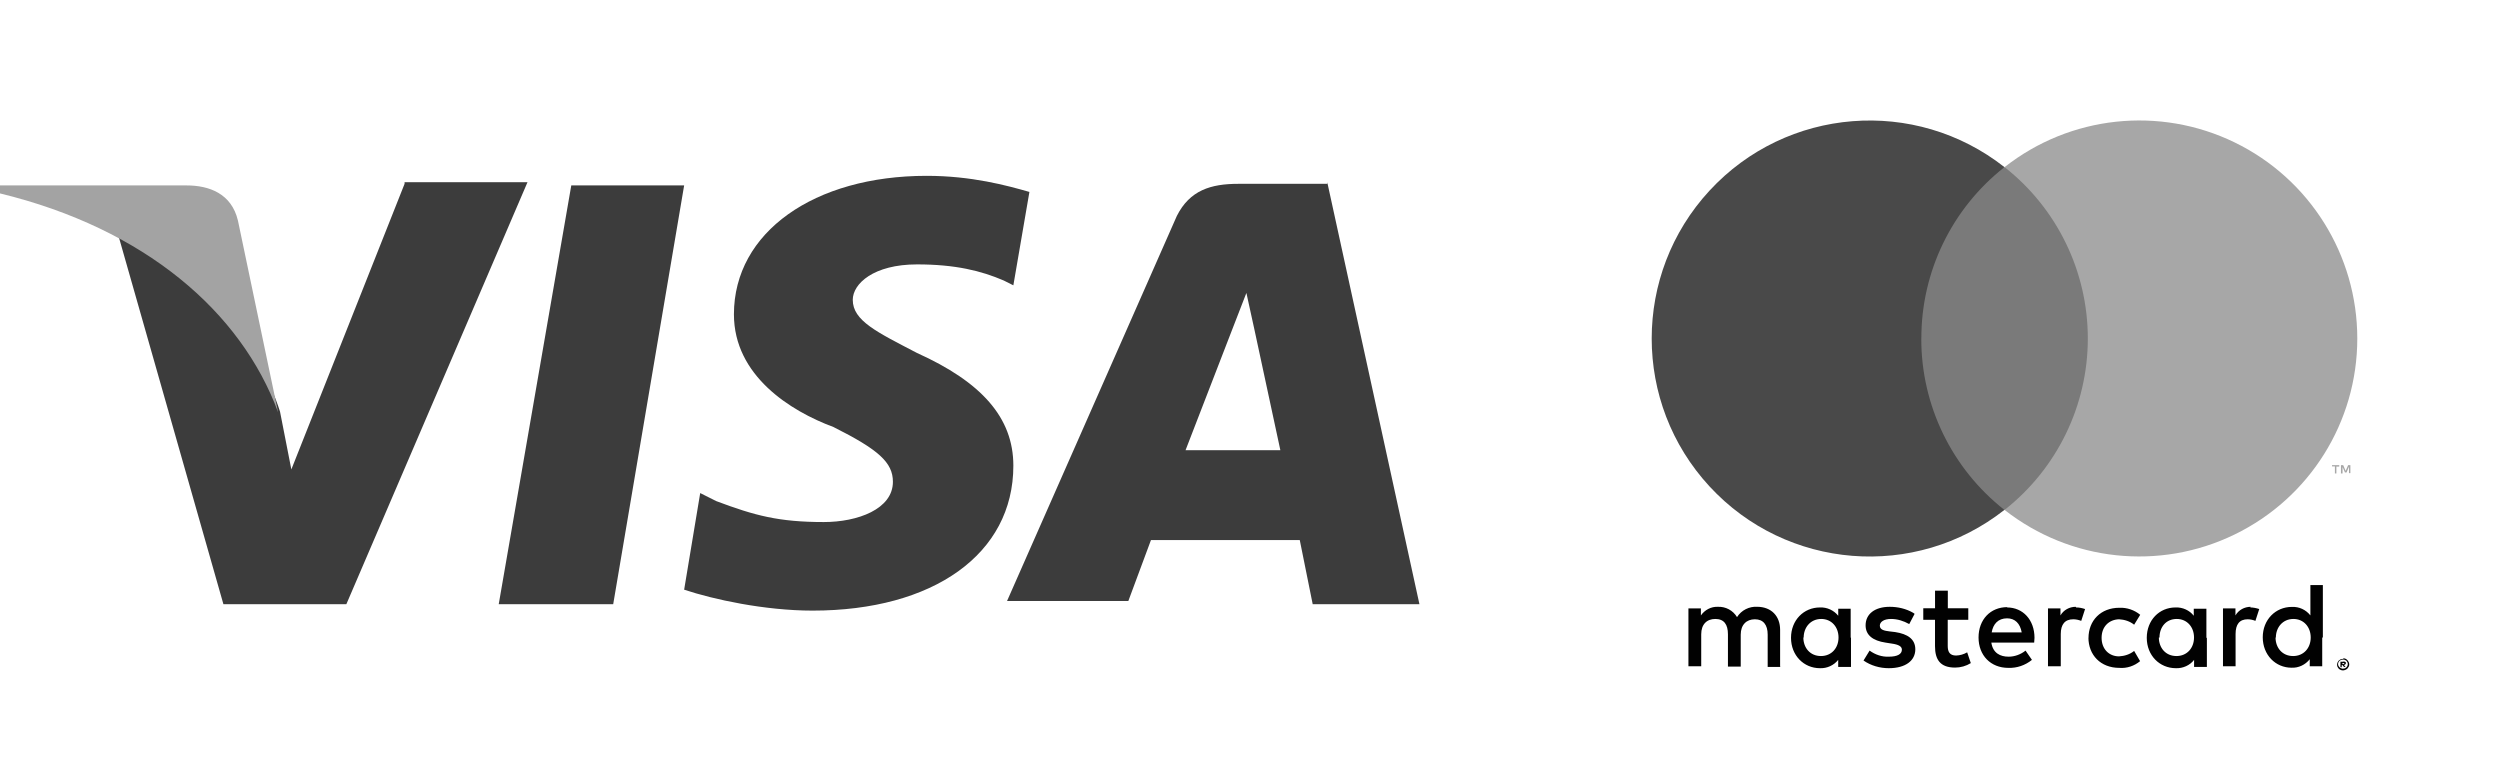
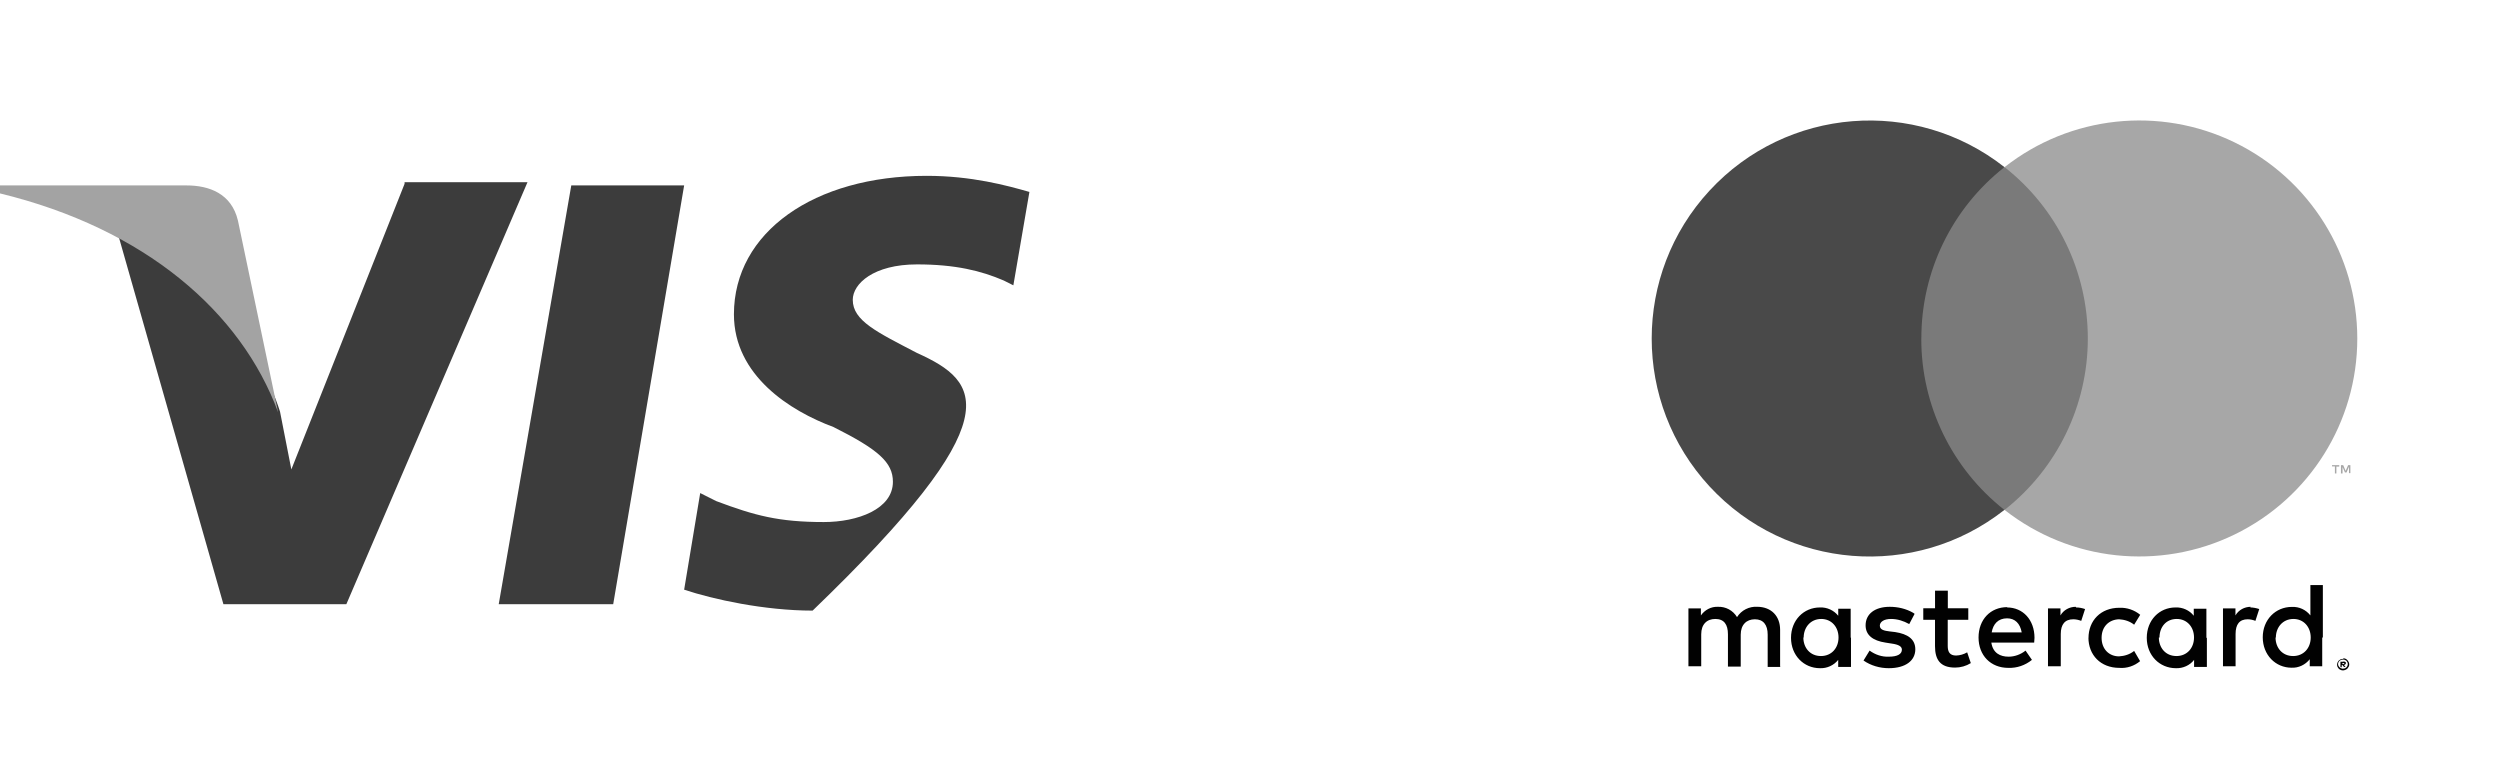
<svg xmlns="http://www.w3.org/2000/svg" width="782px" height="245px" viewBox="0 0 782 245" version="1.1">
  <title>payment_visa-master</title>
  <desc>Created with Sketch.</desc>
  <defs />
  <g id="visa-master" stroke="none" stroke-width="1" fill="none" fill-rule="evenodd">
    <g id="mastercard" transform="translate(516, 37)" fill-rule="nonzero">
      <path d="M40.82,171.37 L40.82,160 C40.82,155.73 38.09,152.85 33.7,152.8 C31.15,152.64 28.7,153.88 27.34,156.03 C26.08,153.93 23.78,152.7 21.34,152.81 C19.22,152.71 17.21,153.81 16.04,155.51 L16.04,153.31 L12.14,153.31 L12.14,171.41 L16.14,171.41 L16.14,161.41 C16.14,158.31 17.87,156.61 20.56,156.61 C23.26,156.61 24.5,158.31 24.5,161.41 L24.5,171.51 L28.5,171.51 L28.5,161.51 C28.5,158.41 30.32,156.71 32.93,156.71 C35.53,156.71 36.93,158.41 36.93,161.51 L36.93,171.61 L40.93,171.61 L40.83,171.51 L40.82,171.37 Z M99.68,153.27 L93.28,153.27 L93.28,147.77 L89.28,147.77 L89.28,153.27 L85.6,153.27 L85.6,156.87 L89.27,156.87 L89.27,165.12 C89.27,169.32 90.89,171.82 95.55,171.82 C97.29,171.82 98.99,171.34 100.47,170.42 L99.33,167.05 C98.27,167.67 97.08,168.02 95.85,168.05 C93.85,168.05 93.25,166.85 93.25,165.05 L93.25,156.87 L99.68,156.87 L99.68,153.27 L99.66,153.27 L99.68,153.27 Z M133.28,152.81 C131.32,152.81 129.48,153.81 128.51,155.51 L128.51,153.31 L124.61,153.31 L124.61,171.41 L128.61,171.41 L128.61,161.31 C128.61,158.31 129.91,156.71 132.51,156.71 C133.41,156.71 134.21,156.91 135.01,157.21 L136.21,153.51 C135.31,153.21 134.41,153.01 133.41,153.01 L133.28,152.81 Z M82.48,154.71 C80.26,153.41 77.68,152.81 75.1,152.81 C70.52,152.81 67.56,155.01 67.56,158.61 C67.56,161.61 69.76,163.41 73.81,164.01 L75.71,164.31 C77.91,164.61 78.91,165.21 78.91,166.21 C78.91,167.61 77.51,168.41 74.81,168.41 C72.71,168.51 70.61,167.81 68.81,166.51 L66.91,169.61 C69.21,171.21 72.01,172.01 74.81,172.01 C80.11,172.01 83.11,169.61 83.11,166.11 C83.11,162.91 80.71,161.31 76.81,160.71 L75.11,160.51 C73.41,160.31 72.01,160.01 72.01,158.71 C72.01,157.51 73.31,156.61 75.51,156.61 C77.51,156.61 79.41,157.21 81.21,158.21 L82.89,155.01 L82.48,154.71 Z M188.02,152.81 C186.06,152.81 184.22,153.81 183.25,155.51 L183.25,153.31 L179.35,153.31 L179.35,171.41 L183.29,171.41 L183.29,161.31 C183.29,158.31 184.49,156.71 187.09,156.71 C187.89,156.71 188.79,156.91 189.49,157.21 L190.69,153.51 C189.79,153.21 188.79,153.01 187.89,153.01 L188.02,152.81 Z M137.26,162.41 C137.26,167.91 141.09,171.91 146.92,171.91 C149.28,172.11 151.62,171.31 153.42,169.81 L151.56,166.61 C150.2,167.71 148.54,168.21 146.83,168.31 C143.69,168.31 141.38,166.01 141.38,162.51 C141.38,159.01 143.68,156.81 146.83,156.71 C148.53,156.81 150.2,157.31 151.56,158.41 L153.46,155.31 C151.63,153.81 149.3,153.01 146.94,153.11 C141.11,153.11 137.28,157.11 137.28,162.61 L137.26,162.61 L137.26,162.41 Z M174.16,162.41 L174.16,153.41 L170.21,153.41 L170.21,155.61 C168.91,153.91 166.71,152.91 164.51,153.01 C159.41,153.01 155.51,157.01 155.51,162.51 C155.51,168.01 159.51,172.01 164.61,172.01 C166.81,172.11 169.01,171.11 170.31,169.41 L170.31,171.61 L174.31,171.61 L174.31,162.61 L174.16,162.41 Z M159.49,162.41 C159.49,159.21 161.49,156.61 164.89,156.61 C168.09,156.61 170.29,159.11 170.29,162.41 C170.29,165.71 168.09,168.21 164.79,168.21 C161.39,168.21 159.29,165.61 159.29,162.41 L159.49,162.41 Z M111.89,152.91 C106.59,152.91 102.89,156.81 102.89,162.41 C102.89,168.01 106.69,171.91 112.19,171.91 C114.89,172.01 117.49,171.11 119.59,169.41 L117.59,166.51 C116.09,167.71 114.19,168.41 112.29,168.41 C109.69,168.41 107.39,167.31 106.89,164.01 L120.29,164.01 C120.29,163.51 120.39,163.01 120.39,162.51 C120.39,156.91 116.79,153.01 111.79,153.01 L111.89,152.91 Z M111.79,156.41 C114.29,156.41 115.89,158.01 116.39,160.81 L107,160.81 C107.44,158.21 109,156.41 111.83,156.41 L111.79,156.41 Z M210.59,162.41 L210.59,146 L206.69,146 L206.69,155.5 C205.29,153.73 203.19,152.74 200.89,152.84 C195.79,152.84 191.79,156.84 191.79,162.34 C191.79,167.86 195.79,171.86 200.79,171.86 C202.99,171.96 205.09,170.96 206.49,169.21 L206.49,171.41 L210.39,171.41 L210.39,162.41 L210.29,162.41 L210.59,162.41 Z M195.89,162.41 C195.89,159.31 197.99,156.61 201.39,156.61 C204.59,156.61 206.79,159.11 206.79,162.41 C206.79,165.71 204.59,168.21 201.29,168.21 C197.89,168.21 195.79,165.61 195.79,162.41 L195.89,162.41 Z M62.89,162.41 L62.89,153.41 L59,153.41 L59,155.61 C57.64,153.91 55.5,152.91 53.28,153.01 C48.2,153.01 44.23,157.01 44.23,162.51 C44.23,168.01 48.23,172.01 53.27,172.01 C55.49,172.11 57.63,171.11 58.99,169.41 L58.99,171.61 L62.99,171.61 L62.99,162.51 L62.89,162.41 Z M48.19,162.41 C48.19,159.31 50.29,156.61 53.69,156.61 C56.89,156.61 59.09,159.11 59.09,162.41 C59.09,165.71 56.89,168.21 53.59,168.21 C50.19,168.21 48.09,165.61 48.09,162.41 L48.19,162.41 Z M217.09,168.91 C217.29,168.91 217.59,169.01 217.79,169.11 C217.99,169.21 218.19,169.41 218.29,169.51 C218.39,169.71 218.59,169.91 218.69,170.11 C218.89,170.61 218.89,171.11 218.69,171.51 C218.59,171.71 218.39,171.91 218.29,172.11 C218.09,172.31 217.89,172.41 217.69,172.51 C217.39,172.61 217.19,172.71 216.89,172.71 C216.19,172.71 215.49,172.31 215.19,171.61 C214.99,171.21 214.99,170.71 215.19,170.21 C215.29,170.01 215.39,169.81 215.59,169.61 C215.79,169.51 215.99,169.31 216.19,169.21 C216.39,169.11 216.69,169.11 216.89,169.11 L217.09,168.91 Z M217.09,172.11 C217.29,172.11 217.49,172.11 217.59,172.01 L217.99,171.71 C218.19,171.51 218.39,171.11 218.39,170.71 C218.39,170.31 218.19,170.01 217.99,169.71 L217.49,169.41 C217.29,169.31 217.09,169.31 216.89,169.31 C216.69,169.31 216.49,169.41 216.29,169.41 L215.79,169.71 C215.49,170.01 215.35,170.41 215.35,170.71 C215.35,171.11 215.55,171.51 215.8,171.71 C215.96,171.91 216.1,172.01 216.28,172.01 C216.48,172.11 216.61,172.21 216.8,172.11 L216.8,172.21 L217.09,172.11 Z M217.19,169.91 C217.29,169.91 217.49,170.01 217.69,170.11 C217.79,170.21 217.79,170.31 217.79,170.51 C217.79,170.61 217.69,170.71 217.59,170.81 C217.49,170.91 217.29,171.01 217.19,171.01 L217.69,171.61 L217.19,171.61 L216.69,171.01 L216.49,171.01 L216.49,171.71 L216.09,171.71 L216.09,170 L216.83,170 L217.19,169.91 Z M216.69,170.21 L216.69,170.71 L217.29,170.71 C217.29,170.71 217.39,170.61 217.29,170.61 C217.29,170.51 217.22,170.51 217.19,170.41 L216.51,170.41 L216.69,170.21 Z" id="Shape" fill="#010101" />
      <polygon id="Shape" fill="#7A7A7A" points="81.2 15.3 140.87 15.3 140.87 122.5 81.2 122.5" />
      <path d="M85,68.9 C84.96,47.97 94.55,28.2 111,15.28 C83.02,-6.7 42.87,-3.5 18.74,22.63 C-5.38,48.75 -5.38,89.03 18.74,115.15 C42.87,141.28 83.02,144.48 110.98,122.5 C94.53,109.57 84.94,89.8 84.98,68.9 L85,68.9 Z" id="Shape" fill="#494949" />
      <path d="M221.36,68.9 C221.36,95 206.46,118.8 182.96,130.2 C159.49,141.62 131.56,138.62 111.03,122.5 C127.47,109.56 137.07,89.8 137.07,68.88 C137.07,47.96 127.47,28.2 111.03,15.28 C131.56,-0.87 159.5,-3.87 182.98,7.54 C206.46,18.94 221.36,42.77 221.36,68.88 L221.36,68.9 Z M214.82,111.15 L214.82,108.95 L215.72,108.95 L215.72,108.49 L213.46,108.49 L213.46,108.89 L214.36,108.89 L214.36,111.09 L214.82,111.09 L214.82,111.15 Z M219.2,111.15 L219.2,108.49 L218.5,108.49 L217.72,110.29 L216.95,108.49 L216.25,108.49 L216.25,111.09 L216.75,111.09 L216.75,109.09 L217.5,110.79 L218,110.79 L218.76,108.99 L218.76,110.99 L219.26,110.99 L219.2,110.99 L219.2,111.15 Z" id="Shape" fill="#A7A7A7" />
    </g>
    <g id="visa" transform="translate(0, 55)" fill-rule="nonzero">
      <polygon id="Shape" fill="#3C3C3C" points="156 134 178.696 3 214 3 191.809 134 156.504 134" />
-       <path d="M322,5.037 C314.967,3.022 303.916,0 289.851,0 C254.688,0 229.572,17.63 229.572,43.319 C229.572,62.459 247.153,73.541 260.716,78.578 C274.781,85.63 279.302,89.659 279.302,95.704 C279.302,104.267 268.251,108.296 257.702,108.296 C243.637,108.296 236.102,106.281 224.047,101.748 L219.023,99.23 L214,129.452 C223.042,132.474 239.116,136 254.186,136 C291.86,136 316.977,118.37 316.977,90.667 C316.977,75.556 306.93,64.474 286.837,55.407 C274.279,48.859 266.744,45.333 266.744,38.785 C266.744,33.748 273.274,27.704 286.837,27.704 C298.893,27.704 306.93,29.719 313.963,32.741 L316.977,34.252 L322,5.037 Z" id="Shape" fill="#3C3C3C" />
-       <path d="M415.165,2.502 L387.341,2.502 C378.741,2.502 372.165,4.51 368.118,12.54 L315,132.996 L352.941,132.996 L360.024,113.924 L406.565,113.924 L410.612,134 L444,134 L415.165,2 L415.165,2.502 Z M370.647,86.319 L384.812,49.681 L389.871,36.631 L392.4,48.175 L400.494,85.817 L370.141,85.817 L370.647,86.319 Z" id="Shape" fill="#3C3C3C" />
+       <path d="M322,5.037 C314.967,3.022 303.916,0 289.851,0 C254.688,0 229.572,17.63 229.572,43.319 C229.572,62.459 247.153,73.541 260.716,78.578 C274.781,85.63 279.302,89.659 279.302,95.704 C279.302,104.267 268.251,108.296 257.702,108.296 C243.637,108.296 236.102,106.281 224.047,101.748 L219.023,99.23 L214,129.452 C223.042,132.474 239.116,136 254.186,136 C316.977,75.556 306.93,64.474 286.837,55.407 C274.279,48.859 266.744,45.333 266.744,38.785 C266.744,33.748 273.274,27.704 286.837,27.704 C298.893,27.704 306.93,29.719 313.963,32.741 L316.977,34.252 L322,5.037 Z" id="Shape" fill="#3C3C3C" />
      <path d="M126.549,2.502 L91.134,91.84 L87.593,73.772 C81.016,52.692 60.779,30.106 37,18.563 L69.885,134 L108.336,134 L165,2 L126.549,2 L126.549,2.502 Z" id="Shape" fill="#3C3C3C" />
      <path d="M58.335,3 L0,3 L0,5.5 C45.26,16.5 75.434,42.5 87,74 L74.428,14 C72.416,5.5 65.376,3 58.335,3 Z" id="Shape" fill="#A3A3A3" />
    </g>
  </g>
</svg>